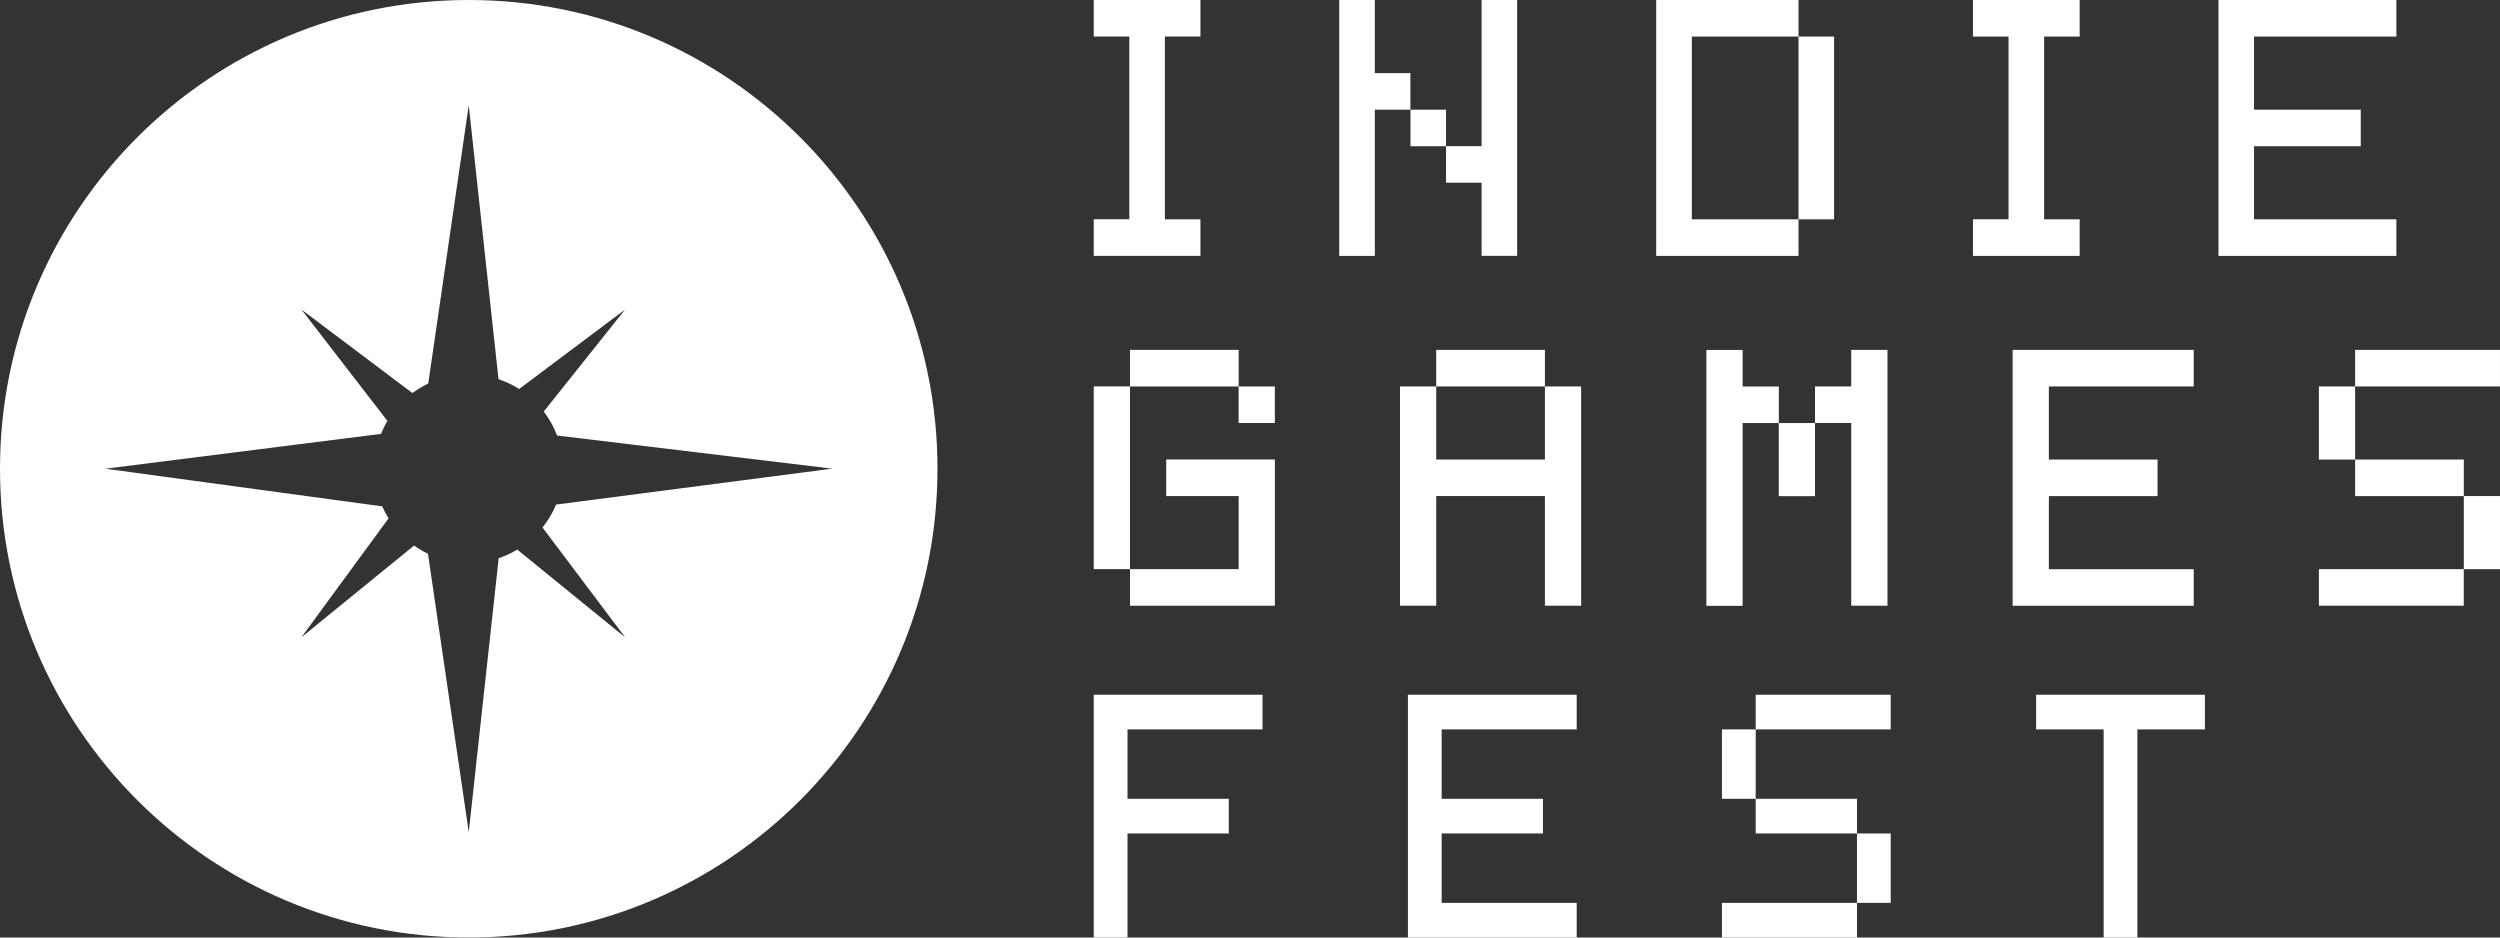
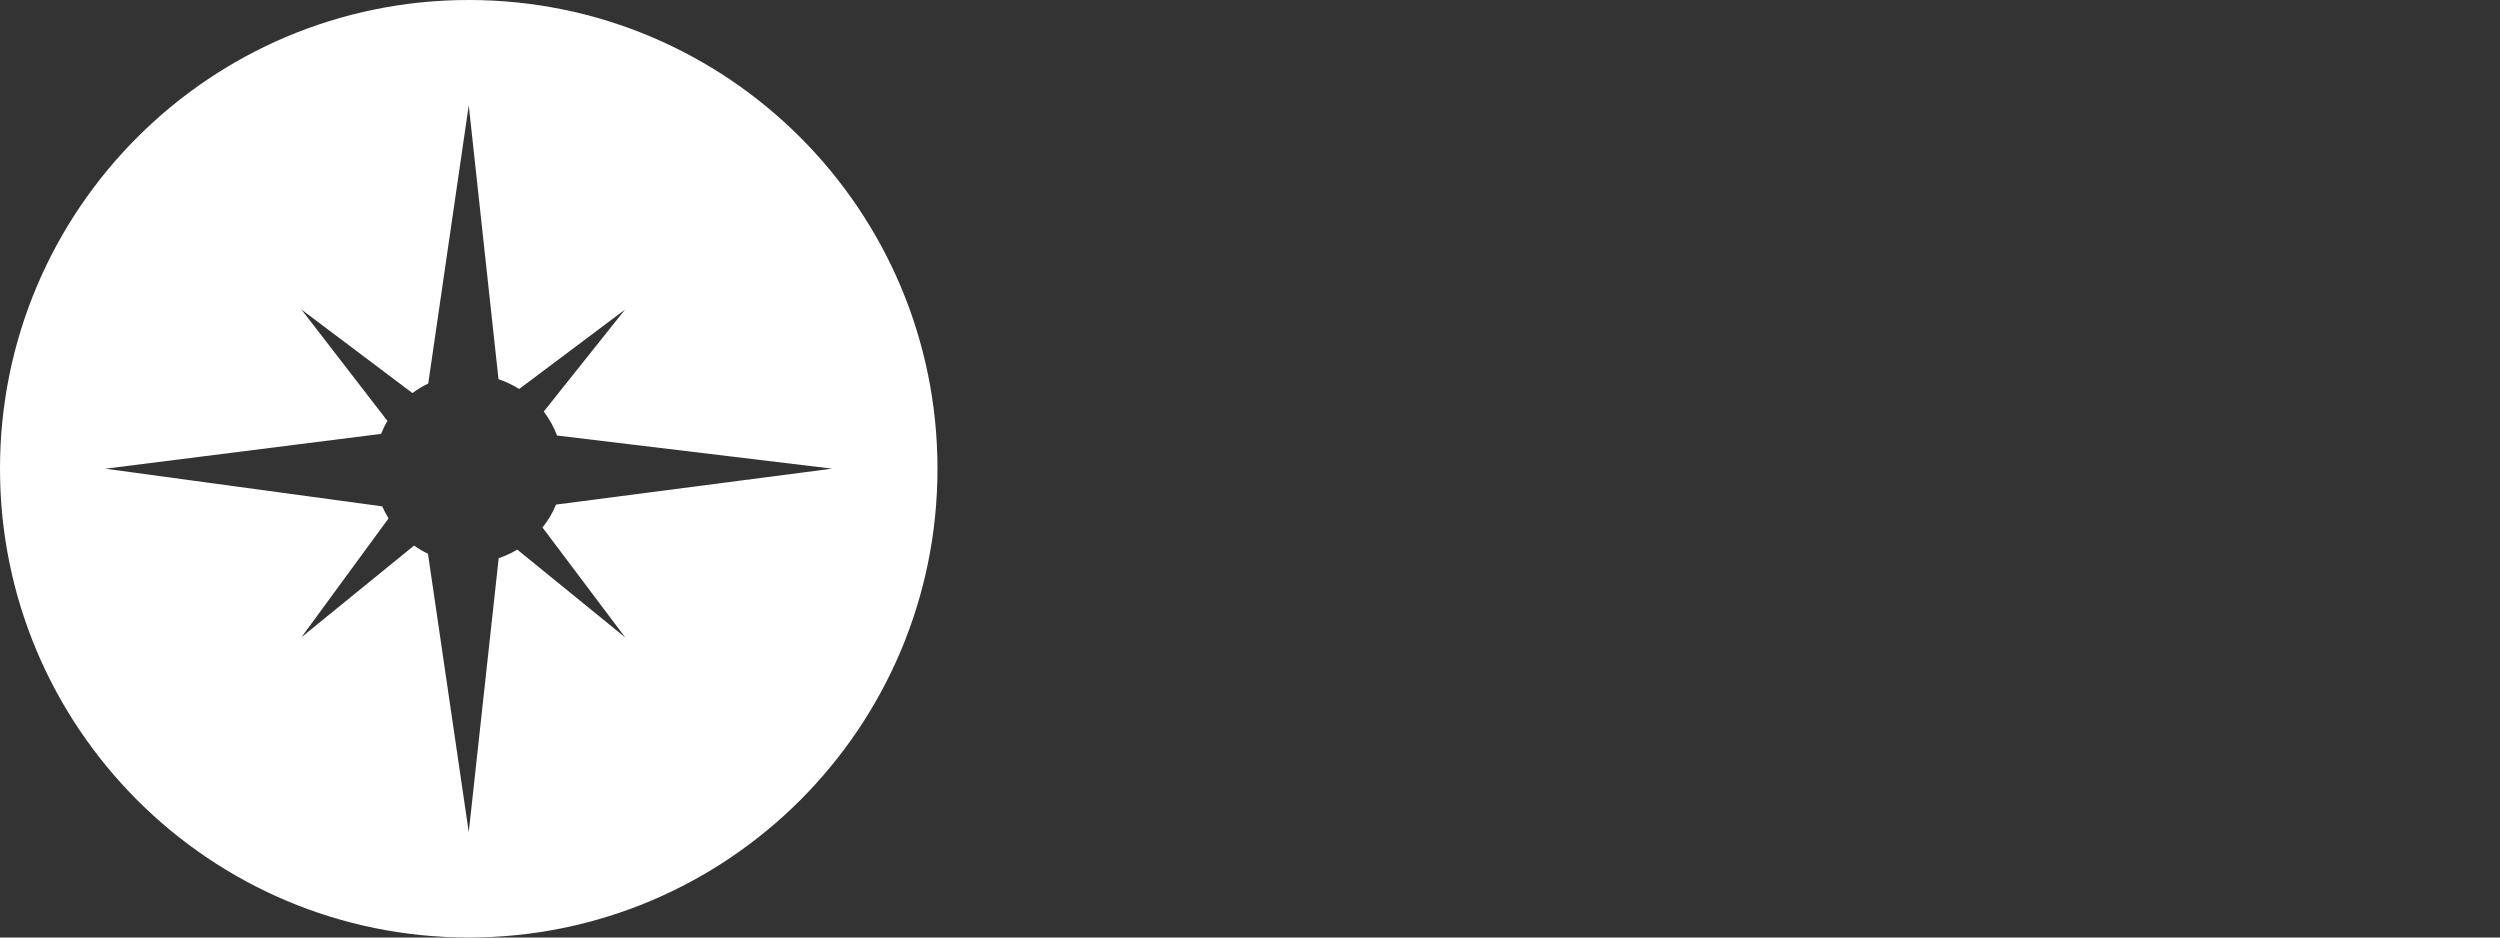
<svg xmlns="http://www.w3.org/2000/svg" width="128" height="48" viewBox="0 0 128 48" fill="none">
  <rect x="0" y="0" width="128" height="48" fill="#333333" stroke="none" />
  <g clip-path="url(#clip0_1041_50)">
    <path d="M56 13.099V11.227H57.821V1.872H56V0H61.463V1.872H59.642V11.23H61.463V13.102H56V13.099Z" fill="white" />
    <path d="M68.57 13.099V0H70.391V3.743H72.212V5.615H70.391V13.102H68.57V13.099ZM72.216 7.487V5.615H74.037V7.487H72.216ZM75.858 13.099V9.355H74.037V7.484H75.858V0H77.678V13.099H75.858Z" fill="white" />
    <path d="M84.797 13.099V0H92.084V1.872H86.621V11.23H92.084V13.102H84.797V13.099ZM92.084 11.227V1.872H93.905V11.23H92.084V11.227Z" fill="white" />
    <path d="M101.016 13.099V11.227H102.837V1.872H101.016V0H106.479V1.872H104.658V11.23H106.479V13.102H101.016V13.099Z" fill="white" />
    <path d="M113.586 13.099V0H122.694V1.872H115.407V5.615H120.87V7.487H115.407V11.23H122.694V13.102H113.586V13.099Z" fill="white" />
    <path d="M56 29.141V19.783H57.855V29.141H56ZM57.855 19.786V17.914H63.42V19.786H57.855ZM57.855 31.013V29.141H63.42V25.398H59.71V23.526H65.275V31.013H57.855ZM63.417 21.657V19.786H65.272V21.657H63.417Z" fill="white" />
    <path d="M71.68 31.013V19.786H73.535V23.529H79.1V19.786H80.955V31.013H79.1V25.398H73.535V31.013H71.68ZM73.535 19.786V17.914H79.1V19.786H73.535Z" fill="white" />
    <path d="M87.367 31.016V17.917H89.222V19.789H91.077V21.66H89.222V31.019H87.367V31.016ZM91.074 25.404V21.66H92.929V25.404H91.074ZM94.784 31.016V21.657H92.929V19.786H94.784V17.914H96.639V31.013H94.784V31.016Z" fill="white" />
    <path d="M103.047 31.013V17.914H112.319V19.786H104.902V23.529H110.467V25.401H104.902V29.144H112.319V31.016H103.047V31.013Z" fill="white" />
    <path d="M118.727 23.529V19.786H120.582V23.529H118.727ZM118.727 31.013V29.141H126.144V31.013H118.727ZM120.582 19.786V17.914H127.999V19.786H120.582ZM120.582 25.401V23.529H126.147V25.401H120.582ZM126.147 29.141V25.398H128.002V29.141H126.147Z" fill="white" />
    <path d="M56 48.002V35.57H64.641V37.346H57.728V40.898H62.913V42.674H57.728V48.002H56Z" fill="white" />
-     <path d="M72.086 48.002V35.57H80.727V37.346H73.814V40.898H78.999V42.674H73.814V46.226H80.727V48.002H72.086Z" fill="white" />
+     <path d="M72.086 48.002V35.57H80.727V37.346H73.814V40.898H78.999V42.674H73.814V46.226V48.002H72.086Z" fill="white" />
    <path d="M88.164 40.898V37.346H89.892V40.898H88.164ZM88.164 48.002V46.226H95.077V48.002H88.164ZM89.892 37.346V35.57H96.805V37.346H89.892ZM89.892 42.674V40.898H95.077V42.674H89.892ZM95.077 46.226V42.674H96.805V46.226H95.077Z" fill="white" />
    <path d="M107.707 48.002V37.346H104.25V35.57H112.891V37.346H109.435V48.002H107.707Z" fill="white" />
  </g>
  <path d="M24 0C10.745 0 0 10.746 0 24C0 37.254 10.745 48 24 48C37.254 48 47.999 37.254 47.999 24C47.999 10.746 37.256 0 24 0ZM32.002 32.629L26.484 28.139C26.186 28.318 25.867 28.468 25.533 28.579L24 42.605L21.912 28.352C21.663 28.233 21.426 28.093 21.201 27.933L15.434 32.627L19.894 26.54C19.773 26.344 19.662 26.141 19.568 25.926L5.392 23.998L19.51 22.215C19.602 21.985 19.71 21.762 19.836 21.552L15.436 15.85L21.116 20.125C21.367 19.936 21.639 19.774 21.926 19.636L24 5.39L25.523 19.413C25.898 19.539 26.252 19.709 26.581 19.916L32.002 15.85L27.841 21.07C28.124 21.443 28.354 21.854 28.521 22.299L42.607 23.995L28.47 25.834C28.296 26.259 28.059 26.654 27.776 27.007L32.002 32.624V32.629Z" fill="white" />
  <defs>
    <clipPath id="clip0_1041_50">
-       <rect width="72" height="48" fill="white" transform="translate(56)" />
-     </clipPath>
+       </clipPath>
  </defs>
</svg>